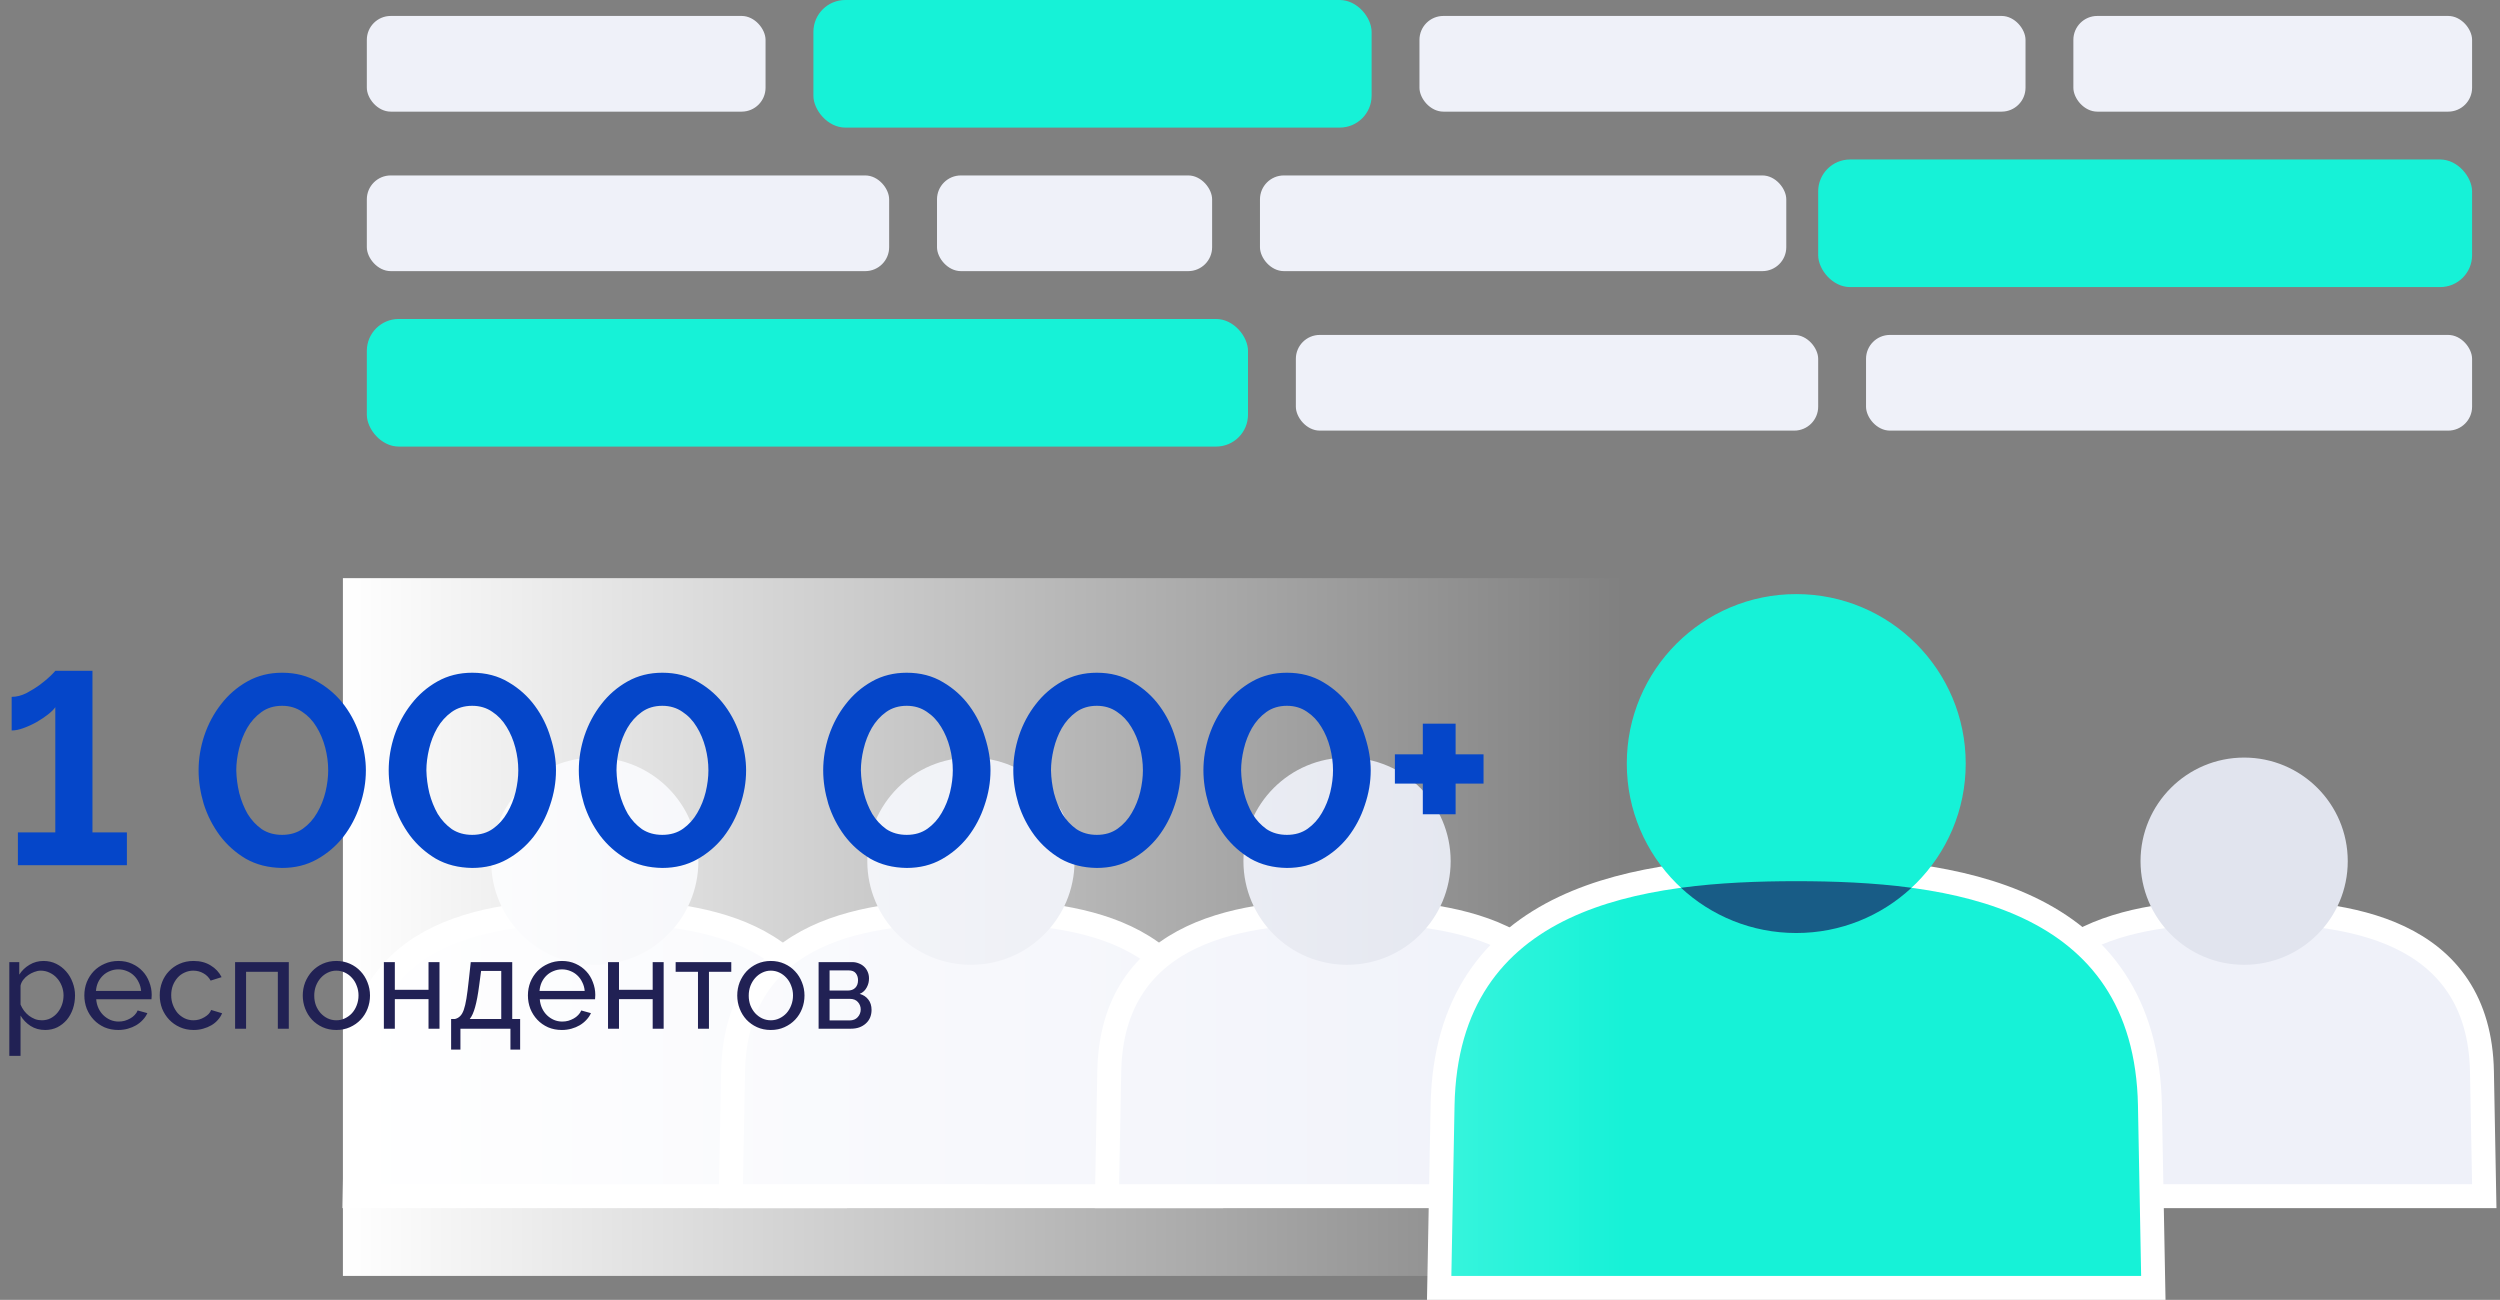
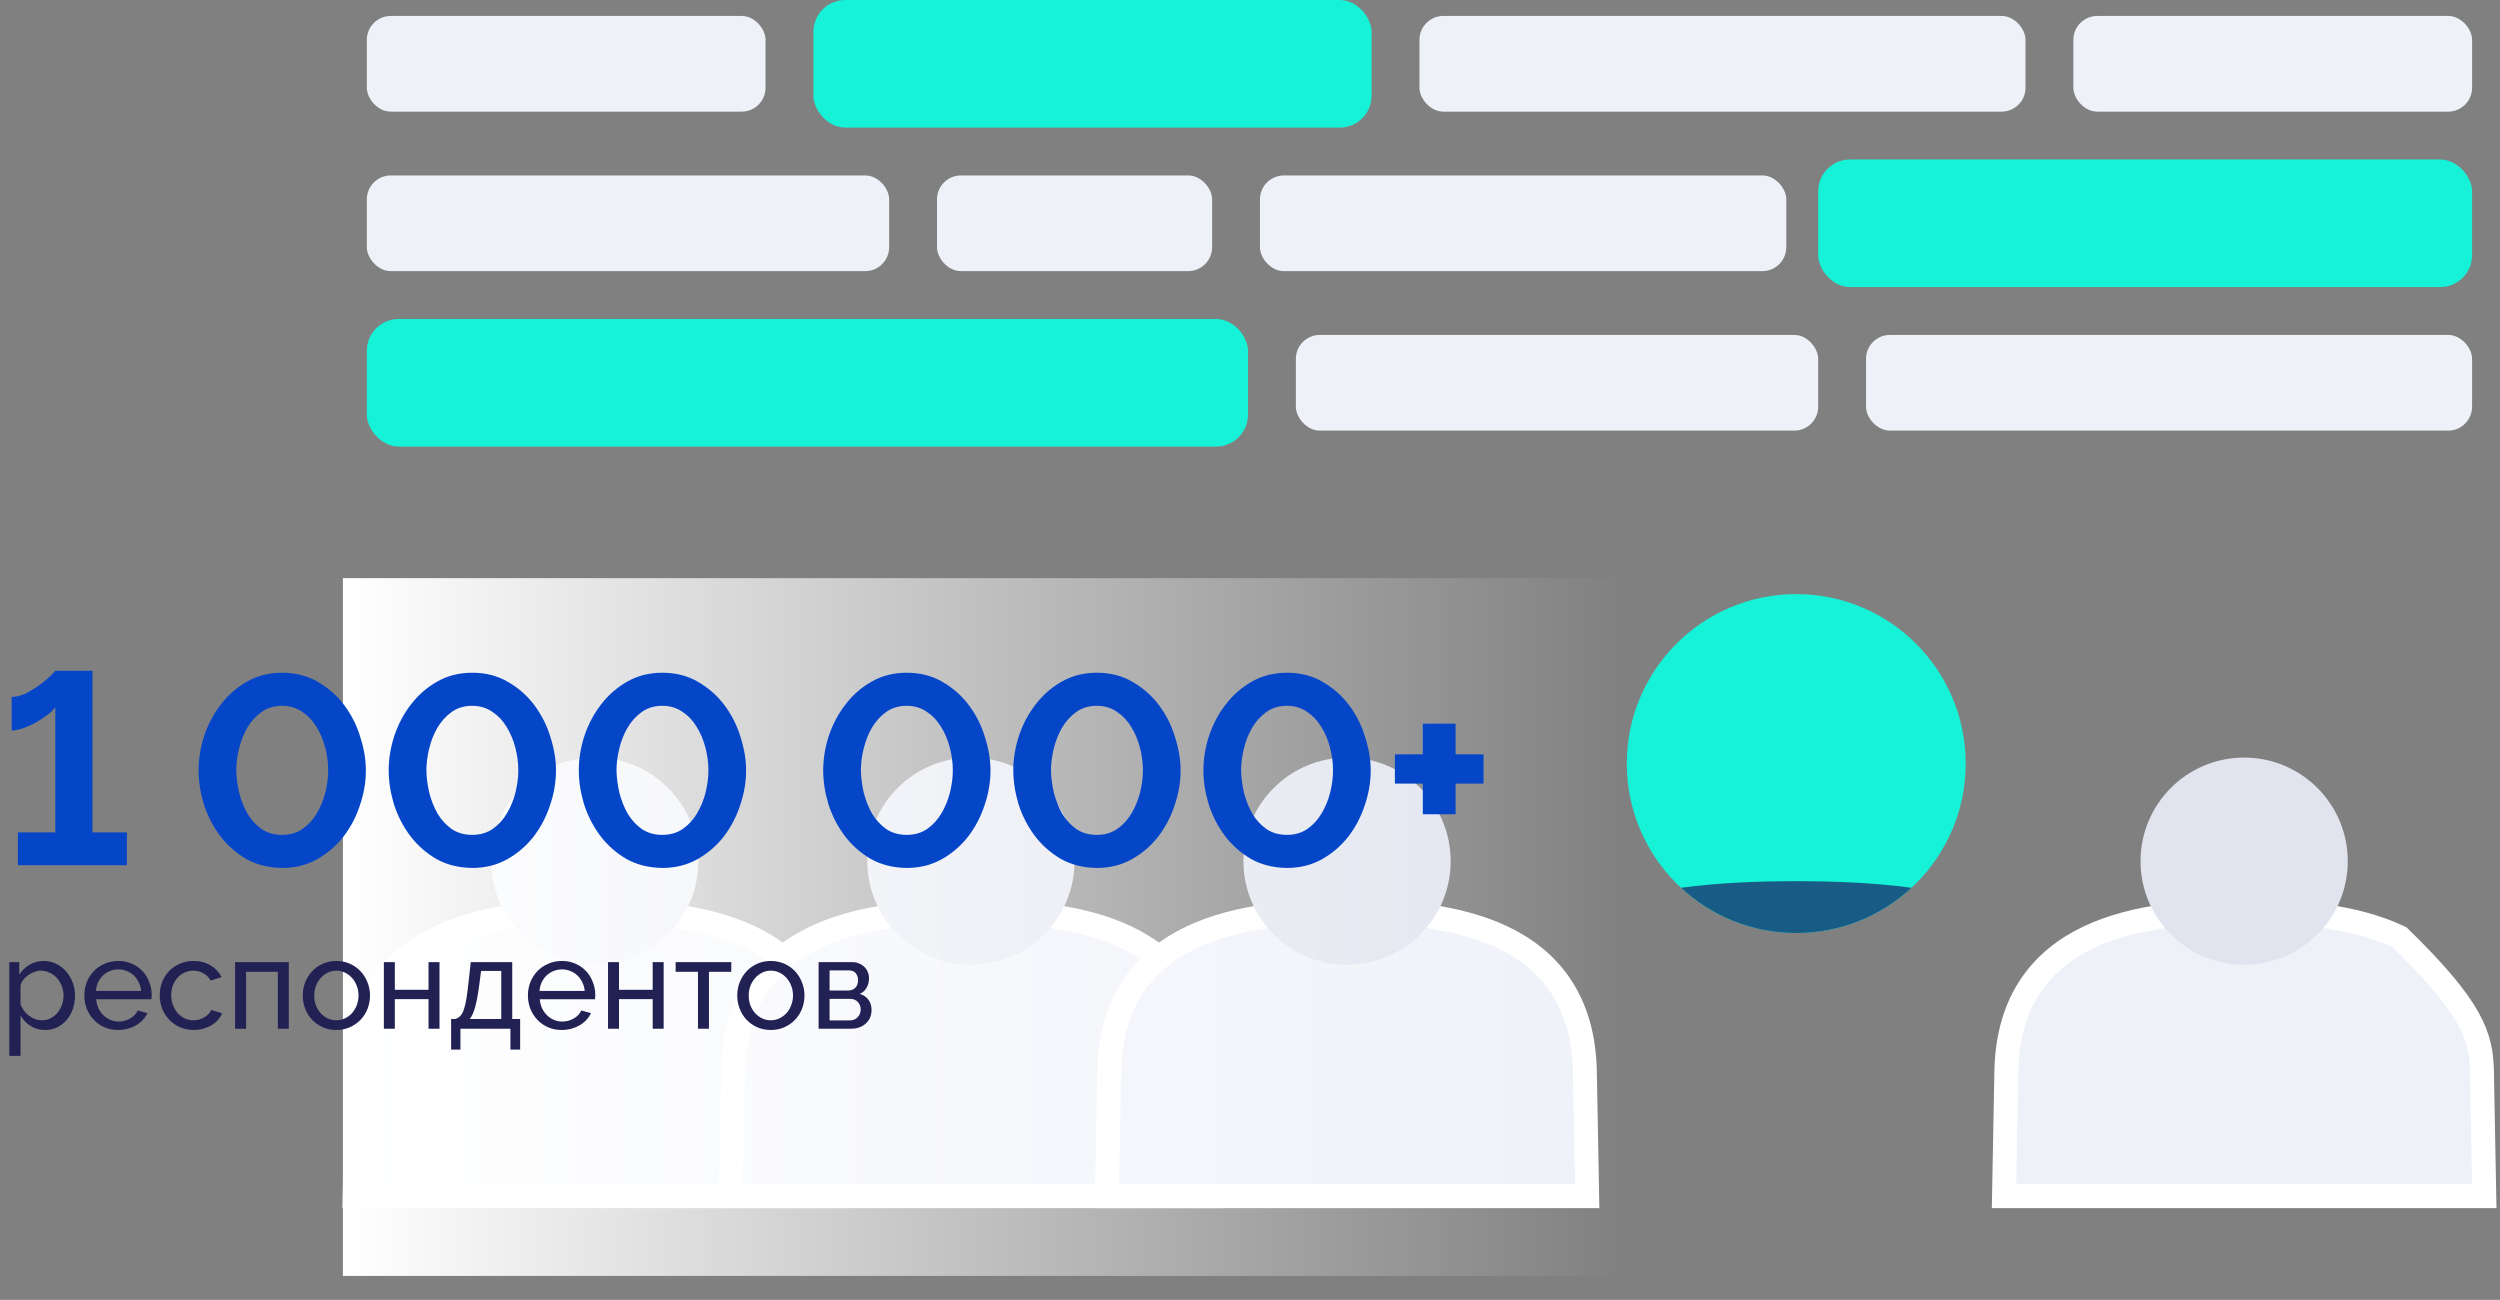
<svg xmlns="http://www.w3.org/2000/svg" width="627" height="326" viewBox="0 0 627 326" fill="none">
  <rect x="0" y="0" width="627" height="326" fill="#808080" stroke="none" />
  <rect x="92" y="4" width="100" height="24" rx="6" fill="#EFF1F9" />
  <rect x="356" y="4" width="152" height="24" rx="6" fill="#EFF1F9" />
  <rect x="520" y="4" width="100" height="24" rx="6" fill="#EFF1F9" />
  <rect x="204" width="140" height="32" rx="8" fill="#16F2D7" />
  <rect x="92" y="44" width="131" height="24" rx="6" fill="#EFF1F9" />
  <rect x="316" y="44" width="132" height="24" rx="6" fill="#EFF1F9" />
  <rect x="235" y="44" width="69" height="24" rx="6" fill="#EFF1F9" />
  <rect x="456" y="40" width="164" height="32" rx="8" fill="#16F2D7" />
  <rect x="325" y="84" width="131" height="24" rx="6" fill="#EFF1F9" />
  <rect x="468" y="84" width="152" height="24" rx="6" fill="#EFF1F9" />
  <rect x="92" y="80" width="221" height="32" rx="8" fill="#16F2D7" />
  <path d="M206.337 300.001H209.394L209.337 296.945L208.809 268.722C208.646 259.973 206.502 252.932 202.796 247.342C199.095 241.758 193.965 237.817 188.136 235.053C176.599 229.582 162.003 228.578 149.169 228.578C136.334 228.578 121.738 229.582 110.201 235.053C104.373 237.817 99.242 241.758 95.541 247.342C91.835 252.932 89.692 259.973 89.528 268.722L89.001 296.945L88.943 300.001H92H206.337Z" fill="#EFF1F9" stroke="white" stroke-width="6" />
  <circle cx="149.169" cy="215.986" r="25.986" fill="#E1E4EE" />
  <path d="M300.673 300.001H303.73L303.673 296.945L303.145 268.722C302.981 259.973 300.838 252.932 297.132 247.342C293.431 241.758 288.301 237.817 282.472 235.053C270.935 229.582 256.339 228.578 243.505 228.578C230.67 228.578 216.074 229.582 204.537 235.053C198.708 237.817 193.578 241.758 189.877 247.342C186.171 252.932 184.028 259.973 183.864 268.722L183.336 296.945L183.279 300.001H186.336H300.673Z" fill="#EFF1F9" stroke="white" stroke-width="6" />
  <circle cx="243.505" cy="215.986" r="25.986" fill="#E1E4EE" />
-   <path d="M505.663 300.001H502.606L502.663 296.945L503.191 268.722C503.354 259.973 505.498 252.932 509.204 247.342C512.905 241.758 518.035 237.817 523.864 235.053C535.401 229.582 549.997 228.578 562.831 228.578C575.666 228.578 590.262 229.582 601.799 235.053C607.627 237.817 612.758 241.758 616.459 247.342C620.165 252.932 622.308 259.973 622.472 268.722L622.999 296.945L623.057 300.001H620H505.663Z" fill="#EFF1F9" stroke="white" stroke-width="6" />
+   <path d="M505.663 300.001H502.606L502.663 296.945L503.191 268.722C503.354 259.973 505.498 252.932 509.204 247.342C512.905 241.758 518.035 237.817 523.864 235.053C535.401 229.582 549.997 228.578 562.831 228.578C575.666 228.578 590.262 229.582 601.799 235.053C620.165 252.932 622.308 259.973 622.472 268.722L622.999 296.945L623.057 300.001H620H505.663Z" fill="#EFF1F9" stroke="white" stroke-width="6" />
  <circle r="25.986" transform="matrix(-1 0 0 1 562.831 215.986)" fill="#E1E4EE" />
  <path d="M280.671 300.001H277.614L277.671 296.945L278.199 268.722C278.362 259.973 280.506 252.932 284.211 247.342C287.913 241.758 293.043 237.817 298.872 235.053C310.409 229.582 325.005 228.578 337.839 228.578C350.673 228.578 365.27 229.582 376.806 235.053C382.635 237.817 387.766 241.758 391.467 247.342C395.173 252.932 397.316 259.973 397.48 268.722L398.007 296.945L398.064 300.001H395.008H280.671Z" fill="#EFF1F9" stroke="white" stroke-width="6" />
  <circle r="25.986" transform="matrix(-1 0 0 1 337.839 215.986)" fill="#E1E4EE" />
-   <path d="M537 323H540.057L539.999 319.944L539.201 277.236C538.958 264.24 535.779 253.882 530.36 245.706C524.944 237.535 517.422 231.739 508.801 227.65C491.679 219.53 469.897 218 450.5 218C431.103 218 409.321 219.53 392.199 227.65C383.578 231.739 376.056 237.535 370.64 245.705C365.221 253.882 362.042 264.24 361.799 277.236L361.001 319.944L360.943 323H364H537Z" fill="#16F2D7" stroke="white" stroke-width="6" />
  <circle cx="450.5" cy="191.5" r="42.5" fill="#16F2D7" />
  <path fill-rule="evenodd" clip-rule="evenodd" d="M479.405 222.657C471.821 229.696 461.663 234 450.5 234C439.337 234 429.179 229.696 421.595 222.657C431.159 221.369 441.049 221 450.5 221C459.951 221 469.841 221.369 479.405 222.657Z" fill="#185C86" />
  <rect x="86" y="145" width="322" height="175" fill="url(#paint0_linear)" />
  <path d="M31.824 208.772V217H4.488V208.772H13.872V177.356C13.509 177.9 12.897 178.512 12.036 179.192C11.22 179.827 10.268 180.461 9.18 181.096C8.137 181.685 7.049 182.184 5.916 182.592C4.828 183 3.831 183.204 2.924 183.204V174.772C4.148 174.772 5.395 174.455 6.664 173.82C7.933 173.14 9.089 172.415 10.132 171.644C11.22 170.828 12.104 170.08 12.784 169.4C13.464 168.72 13.827 168.335 13.872 168.244H23.188V208.772H31.824ZM70.749 217.68C67.304 217.635 64.267 216.864 61.637 215.368C59.053 213.827 56.877 211.877 55.109 209.52C53.341 207.117 52.004 204.488 51.097 201.632C50.236 198.731 49.805 195.92 49.805 193.2C49.805 190.299 50.281 187.397 51.233 184.496C52.231 181.549 53.636 178.92 55.449 176.608C57.263 174.251 59.461 172.347 62.045 170.896C64.629 169.445 67.531 168.72 70.749 168.72C74.195 168.72 77.232 169.513 79.861 171.1C82.491 172.641 84.689 174.613 86.457 177.016C88.225 179.419 89.54 182.071 90.401 184.972C91.308 187.828 91.761 190.571 91.761 193.2C91.761 196.147 91.263 199.071 90.265 201.972C89.313 204.873 87.931 207.503 86.117 209.86C84.304 212.172 82.105 214.053 79.521 215.504C76.937 216.955 74.013 217.68 70.749 217.68ZM59.257 193.2C59.303 195.104 59.552 197.008 60.005 198.912C60.504 200.816 61.207 202.561 62.113 204.148C63.065 205.689 64.244 206.959 65.649 207.956C67.1 208.908 68.8 209.384 70.749 209.384C72.789 209.384 74.535 208.863 75.985 207.82C77.436 206.777 78.615 205.463 79.521 203.876C80.473 202.244 81.176 200.499 81.629 198.64C82.083 196.736 82.309 194.923 82.309 193.2C82.309 191.296 82.06 189.392 81.561 187.488C81.063 185.584 80.337 183.861 79.385 182.32C78.433 180.733 77.232 179.464 75.781 178.512C74.331 177.515 72.653 177.016 70.749 177.016C68.755 177.016 67.032 177.537 65.581 178.58C64.131 179.623 62.929 180.96 61.977 182.592C61.071 184.179 60.391 185.924 59.937 187.828C59.484 189.732 59.257 191.523 59.257 193.2ZM118.429 217.68C114.984 217.635 111.946 216.864 109.317 215.368C106.733 213.827 104.557 211.877 102.789 209.52C101.021 207.117 99.684 204.488 98.777 201.632C97.916 198.731 97.485 195.92 97.485 193.2C97.485 190.299 97.961 187.397 98.913 184.496C99.91 181.549 101.316 178.92 103.129 176.608C104.942 174.251 107.141 172.347 109.725 170.896C112.309 169.445 115.21 168.72 118.429 168.72C121.874 168.72 124.912 169.513 127.541 171.1C130.17 172.641 132.369 174.613 134.137 177.016C135.905 179.419 137.22 182.071 138.081 184.972C138.988 187.828 139.441 190.571 139.441 193.2C139.441 196.147 138.942 199.071 137.945 201.972C136.993 204.873 135.61 207.503 133.797 209.86C131.984 212.172 129.785 214.053 127.201 215.504C124.617 216.955 121.693 217.68 118.429 217.68ZM106.937 193.2C106.982 195.104 107.232 197.008 107.685 198.912C108.184 200.816 108.886 202.561 109.793 204.148C110.745 205.689 111.924 206.959 113.329 207.956C114.78 208.908 116.48 209.384 118.429 209.384C120.469 209.384 122.214 208.863 123.665 207.82C125.116 206.777 126.294 205.463 127.201 203.876C128.153 202.244 128.856 200.499 129.309 198.64C129.762 196.736 129.989 194.923 129.989 193.2C129.989 191.296 129.74 189.392 129.241 187.488C128.742 185.584 128.017 183.861 127.065 182.32C126.113 180.733 124.912 179.464 123.461 178.512C122.01 177.515 120.333 177.016 118.429 177.016C116.434 177.016 114.712 177.537 113.261 178.58C111.81 179.623 110.609 180.96 109.657 182.592C108.75 184.179 108.07 185.924 107.617 187.828C107.164 189.732 106.937 191.523 106.937 193.2ZM166.109 217.68C162.663 217.635 159.626 216.864 156.997 215.368C154.413 213.827 152.237 211.877 150.469 209.52C148.701 207.117 147.363 204.488 146.457 201.632C145.595 198.731 145.165 195.92 145.165 193.2C145.165 190.299 145.641 187.397 146.593 184.496C147.59 181.549 148.995 178.92 150.809 176.608C152.622 174.251 154.821 172.347 157.405 170.896C159.989 169.445 162.89 168.72 166.109 168.72C169.554 168.72 172.591 169.513 175.221 171.1C177.85 172.641 180.049 174.613 181.817 177.016C183.585 179.419 184.899 182.071 185.761 184.972C186.667 187.828 187.121 190.571 187.121 193.2C187.121 196.147 186.622 199.071 185.625 201.972C184.673 204.873 183.29 207.503 181.477 209.86C179.663 212.172 177.465 214.053 174.881 215.504C172.297 216.955 169.373 217.68 166.109 217.68ZM154.617 193.2C154.662 195.104 154.911 197.008 155.365 198.912C155.863 200.816 156.566 202.561 157.473 204.148C158.425 205.689 159.603 206.959 161.009 207.956C162.459 208.908 164.159 209.384 166.109 209.384C168.149 209.384 169.894 208.863 171.345 207.82C172.795 206.777 173.974 205.463 174.881 203.876C175.833 202.244 176.535 200.499 176.989 198.64C177.442 196.736 177.669 194.923 177.669 193.2C177.669 191.296 177.419 189.392 176.921 187.488C176.422 185.584 175.697 183.861 174.745 182.32C173.793 180.733 172.591 179.464 171.141 178.512C169.69 177.515 168.013 177.016 166.109 177.016C164.114 177.016 162.391 177.537 160.941 178.58C159.49 179.623 158.289 180.96 157.337 182.592C156.43 184.179 155.75 185.924 155.297 187.828C154.843 189.732 154.617 191.523 154.617 193.2ZM227.402 217.68C223.956 217.635 220.919 216.864 218.29 215.368C215.706 213.827 213.53 211.877 211.762 209.52C209.994 207.117 208.656 204.488 207.75 201.632C206.888 198.731 206.458 195.92 206.458 193.2C206.458 190.299 206.934 187.397 207.886 184.496C208.883 181.549 210.288 178.92 212.102 176.608C213.915 174.251 216.114 172.347 218.698 170.896C221.282 169.445 224.183 168.72 227.402 168.72C230.847 168.72 233.884 169.513 236.514 171.1C239.143 172.641 241.342 174.613 243.11 177.016C244.878 179.419 246.192 182.071 247.054 184.972C247.96 187.828 248.414 190.571 248.414 193.2C248.414 196.147 247.915 199.071 246.918 201.972C245.966 204.873 244.583 207.503 242.77 209.86C240.956 212.172 238.758 214.053 236.174 215.504C233.59 216.955 230.666 217.68 227.402 217.68ZM215.91 193.2C215.955 195.104 216.204 197.008 216.658 198.912C217.156 200.816 217.859 202.561 218.766 204.148C219.718 205.689 220.896 206.959 222.302 207.956C223.752 208.908 225.452 209.384 227.402 209.384C229.442 209.384 231.187 208.863 232.638 207.82C234.088 206.777 235.267 205.463 236.174 203.876C237.126 202.244 237.828 200.499 238.282 198.64C238.735 196.736 238.962 194.923 238.962 193.2C238.962 191.296 238.712 189.392 238.214 187.488C237.715 185.584 236.99 183.861 236.038 182.32C235.086 180.733 233.884 179.464 232.434 178.512C230.983 177.515 229.306 177.016 227.402 177.016C225.407 177.016 223.684 177.537 222.234 178.58C220.783 179.623 219.582 180.96 218.63 182.592C217.723 184.179 217.043 185.924 216.59 187.828C216.136 189.732 215.91 191.523 215.91 193.2ZM275.081 217.68C271.636 217.635 268.599 216.864 265.969 215.368C263.385 213.827 261.209 211.877 259.441 209.52C257.673 207.117 256.336 204.488 255.429 201.632C254.568 198.731 254.137 195.92 254.137 193.2C254.137 190.299 254.613 187.397 255.565 184.496C256.563 181.549 257.968 178.92 259.781 176.608C261.595 174.251 263.793 172.347 266.377 170.896C268.961 169.445 271.863 168.72 275.081 168.72C278.527 168.72 281.564 169.513 284.193 171.1C286.823 172.641 289.021 174.613 290.789 177.016C292.557 179.419 293.872 182.071 294.733 184.972C295.64 187.828 296.093 190.571 296.093 193.2C296.093 196.147 295.595 199.071 294.597 201.972C293.645 204.873 292.263 207.503 290.449 209.86C288.636 212.172 286.437 214.053 283.853 215.504C281.269 216.955 278.345 217.68 275.081 217.68ZM263.589 193.2C263.635 195.104 263.884 197.008 264.337 198.912C264.836 200.816 265.539 202.561 266.445 204.148C267.397 205.689 268.576 206.959 269.981 207.956C271.432 208.908 273.132 209.384 275.081 209.384C277.121 209.384 278.867 208.863 280.317 207.82C281.768 206.777 282.947 205.463 283.853 203.876C284.805 202.244 285.508 200.499 285.961 198.64C286.415 196.736 286.641 194.923 286.641 193.2C286.641 191.296 286.392 189.392 285.893 187.488C285.395 185.584 284.669 183.861 283.717 182.32C282.765 180.733 281.564 179.464 280.113 178.512C278.663 177.515 276.985 177.016 275.081 177.016C273.087 177.016 271.364 177.537 269.913 178.58C268.463 179.623 267.261 180.96 266.309 182.592C265.403 184.179 264.723 185.924 264.269 187.828C263.816 189.732 263.589 191.523 263.589 193.2ZM322.761 217.68C319.316 217.635 316.278 216.864 313.649 215.368C311.065 213.827 308.889 211.877 307.121 209.52C305.353 207.117 304.016 204.488 303.109 201.632C302.248 198.731 301.817 195.92 301.817 193.2C301.817 190.299 302.293 187.397 303.245 184.496C304.242 181.549 305.648 178.92 307.461 176.608C309.274 174.251 311.473 172.347 314.057 170.896C316.641 169.445 319.542 168.72 322.761 168.72C326.206 168.72 329.244 169.513 331.873 171.1C334.502 172.641 336.701 174.613 338.469 177.016C340.237 179.419 341.552 182.071 342.413 184.972C343.32 187.828 343.773 190.571 343.773 193.2C343.773 196.147 343.274 199.071 342.277 201.972C341.325 204.873 339.942 207.503 338.129 209.86C336.316 212.172 334.117 214.053 331.533 215.504C328.949 216.955 326.025 217.68 322.761 217.68ZM311.269 193.2C311.314 195.104 311.564 197.008 312.017 198.912C312.516 200.816 313.218 202.561 314.125 204.148C315.077 205.689 316.256 206.959 317.661 207.956C319.112 208.908 320.812 209.384 322.761 209.384C324.801 209.384 326.546 208.863 327.997 207.82C329.448 206.777 330.626 205.463 331.533 203.876C332.485 202.244 333.188 200.499 333.641 198.64C334.094 196.736 334.321 194.923 334.321 193.2C334.321 191.296 334.072 189.392 333.573 187.488C333.074 185.584 332.349 183.861 331.397 182.32C330.445 180.733 329.244 179.464 327.793 178.512C326.342 177.515 324.665 177.016 322.761 177.016C320.766 177.016 319.044 177.537 317.593 178.58C316.142 179.623 314.941 180.96 313.989 182.592C313.082 184.179 312.402 185.924 311.949 187.828C311.496 189.732 311.269 191.523 311.269 193.2ZM372.073 189.188V196.532H365.069V204.216H356.841V196.532H349.837V189.188H356.841V181.504H365.069V189.188H372.073Z" fill="#0546C9" />
  <path d="M11.328 258.32C9.941 258.32 8.715 257.979 7.648 257.296C6.603 256.613 5.771 255.749 5.152 254.704V264.816H2.336V241.296H4.832V244.432C5.493 243.408 6.347 242.587 7.392 241.968C8.459 241.328 9.632 241.008 10.912 241.008C12.064 241.008 13.12 241.243 14.08 241.712C15.04 242.181 15.872 242.821 16.576 243.632C17.28 244.421 17.824 245.339 18.208 246.384C18.613 247.429 18.816 248.517 18.816 249.648C18.816 250.843 18.635 251.973 18.272 253.04C17.909 254.085 17.397 255.003 16.736 255.792C16.075 256.56 15.285 257.179 14.368 257.648C13.451 258.096 12.437 258.32 11.328 258.32ZM10.464 255.888C11.296 255.888 12.043 255.717 12.704 255.376C13.387 255.013 13.963 254.544 14.432 253.968C14.923 253.371 15.296 252.699 15.552 251.952C15.808 251.205 15.936 250.437 15.936 249.648C15.936 248.816 15.787 248.027 15.488 247.28C15.189 246.512 14.784 245.851 14.272 245.296C13.76 244.72 13.152 244.272 12.448 243.952C11.765 243.611 11.019 243.44 10.208 243.44C9.696 243.44 9.163 243.547 8.608 243.76C8.075 243.952 7.563 244.219 7.072 244.56C6.603 244.88 6.187 245.275 5.824 245.744C5.483 246.192 5.259 246.672 5.152 247.184V251.952C5.387 252.507 5.685 253.029 6.048 253.52C6.411 253.989 6.827 254.405 7.296 254.768C7.765 255.109 8.267 255.387 8.8 255.6C9.333 255.792 9.888 255.888 10.464 255.888ZM29.664 258.32C28.405 258.32 27.253 258.096 26.208 257.648C25.163 257.179 24.267 256.549 23.52 255.76C22.773 254.971 22.187 254.053 21.76 253.008C21.355 251.941 21.152 250.821 21.152 249.648C21.152 248.475 21.355 247.365 21.76 246.32C22.187 245.275 22.773 244.357 23.52 243.568C24.288 242.779 25.195 242.16 26.24 241.712C27.285 241.243 28.437 241.008 29.696 241.008C30.955 241.008 32.096 241.243 33.12 241.712C34.165 242.181 35.051 242.811 35.776 243.6C36.501 244.368 37.056 245.275 37.44 246.32C37.845 247.344 38.048 248.411 38.048 249.52C38.048 249.755 38.037 249.968 38.016 250.16C38.016 250.352 38.005 250.501 37.984 250.608H24.128C24.192 251.44 24.384 252.197 24.704 252.88C25.024 253.563 25.44 254.149 25.952 254.64C26.464 255.131 27.04 255.515 27.68 255.792C28.341 256.069 29.035 256.208 29.76 256.208C30.272 256.208 30.773 256.144 31.264 256.016C31.755 255.867 32.213 255.675 32.64 255.44C33.067 255.205 33.44 254.917 33.76 254.576C34.101 254.235 34.357 253.851 34.528 253.424L36.96 254.096C36.683 254.715 36.299 255.28 35.808 255.792C35.339 256.304 34.784 256.752 34.144 257.136C33.525 257.499 32.832 257.787 32.064 258C31.296 258.213 30.496 258.32 29.664 258.32ZM35.392 248.528C35.328 247.739 35.125 247.013 34.784 246.352C34.464 245.669 34.048 245.093 33.536 244.624C33.045 244.155 32.469 243.792 31.808 243.536C31.147 243.259 30.443 243.12 29.696 243.12C28.949 243.12 28.245 243.259 27.584 243.536C26.923 243.792 26.336 244.165 25.824 244.656C25.333 245.125 24.928 245.691 24.608 246.352C24.309 247.013 24.128 247.739 24.064 248.528H35.392ZM40.058 249.616C40.058 248.443 40.261 247.333 40.666 246.288C41.072 245.243 41.648 244.336 42.394 243.568C43.141 242.779 44.026 242.16 45.05 241.712C46.096 241.243 47.258 241.008 48.538 241.008C50.202 241.008 51.632 241.381 52.826 242.128C54.042 242.853 54.96 243.835 55.578 245.072L52.826 245.936C52.4 245.147 51.802 244.539 51.034 244.112C50.266 243.664 49.413 243.44 48.474 243.44C47.706 243.44 46.981 243.6 46.298 243.92C45.616 244.219 45.029 244.645 44.538 245.2C44.048 245.755 43.653 246.405 43.354 247.152C43.077 247.899 42.938 248.72 42.938 249.616C42.938 250.491 43.088 251.312 43.386 252.08C43.685 252.848 44.08 253.52 44.57 254.096C45.082 254.651 45.669 255.088 46.33 255.408C47.013 255.728 47.738 255.888 48.506 255.888C48.997 255.888 49.477 255.824 49.946 255.696C50.437 255.547 50.874 255.355 51.258 255.12C51.664 254.885 52.016 254.619 52.314 254.32C52.613 254 52.826 253.659 52.954 253.296L55.706 254.128C55.45 254.747 55.088 255.312 54.618 255.824C54.17 256.336 53.637 256.773 53.018 257.136C52.4 257.499 51.706 257.787 50.938 258C50.192 258.213 49.402 258.32 48.57 258.32C47.312 258.32 46.16 258.085 45.114 257.616C44.069 257.147 43.173 256.517 42.426 255.728C41.68 254.939 41.093 254.021 40.666 252.976C40.261 251.909 40.058 250.789 40.058 249.616ZM72.433 258H69.681V243.728H61.713V258H58.961V241.296H72.433V258ZM84.349 258.32C83.091 258.32 81.939 258.085 80.893 257.616C79.869 257.147 78.984 256.517 78.237 255.728C77.512 254.939 76.947 254.021 76.541 252.976C76.136 251.931 75.933 250.832 75.933 249.68C75.933 248.507 76.136 247.397 76.541 246.352C76.968 245.307 77.544 244.389 78.269 243.6C79.016 242.811 79.901 242.181 80.925 241.712C81.971 241.243 83.112 241.008 84.349 241.008C85.587 241.008 86.728 241.243 87.773 241.712C88.819 242.181 89.704 242.811 90.429 243.6C91.176 244.389 91.752 245.307 92.157 246.352C92.584 247.397 92.797 248.507 92.797 249.68C92.797 250.832 92.595 251.931 92.189 252.976C91.784 254.021 91.208 254.939 90.461 255.728C89.715 256.517 88.819 257.147 87.773 257.616C86.749 258.085 85.608 258.32 84.349 258.32ZM78.813 249.712C78.813 250.587 78.952 251.397 79.229 252.144C79.528 252.891 79.923 253.541 80.413 254.096C80.925 254.651 81.512 255.088 82.173 255.408C82.856 255.728 83.581 255.888 84.349 255.888C85.117 255.888 85.832 255.728 86.493 255.408C87.176 255.088 87.773 254.651 88.285 254.096C88.797 253.52 89.192 252.859 89.469 252.112C89.768 251.344 89.917 250.523 89.917 249.648C89.917 248.795 89.768 247.995 89.469 247.248C89.192 246.48 88.797 245.819 88.285 245.264C87.773 244.688 87.176 244.24 86.493 243.92C85.832 243.6 85.117 243.44 84.349 243.44C83.581 243.44 82.856 243.611 82.173 243.952C81.512 244.272 80.925 244.72 80.413 245.296C79.923 245.851 79.528 246.512 79.229 247.28C78.952 248.027 78.813 248.837 78.813 249.712ZM99.025 248.24H107.474V241.296H110.226V258H107.474V250.576H99.025V258H96.273V241.296H99.025V248.24ZM113.139 255.568H114.099C114.611 255.44 115.037 255.205 115.379 254.864C115.741 254.523 116.051 254 116.307 253.296C116.563 252.571 116.787 251.621 116.979 250.448C117.171 249.253 117.363 247.76 117.555 245.968L118.067 241.296H128.467V255.568H130.451V263.248H128.019V258H115.475V263.248H113.139V255.568ZM125.715 255.568V243.504H120.659L120.179 247.12C119.88 249.424 119.539 251.248 119.155 252.592C118.792 253.915 118.344 254.907 117.811 255.568H125.715ZM140.914 258.32C139.655 258.32 138.503 258.096 137.458 257.648C136.413 257.179 135.517 256.549 134.77 255.76C134.023 254.971 133.437 254.053 133.01 253.008C132.605 251.941 132.402 250.821 132.402 249.648C132.402 248.475 132.605 247.365 133.01 246.32C133.437 245.275 134.023 244.357 134.77 243.568C135.538 242.779 136.445 242.16 137.49 241.712C138.535 241.243 139.687 241.008 140.946 241.008C142.205 241.008 143.346 241.243 144.37 241.712C145.415 242.181 146.301 242.811 147.026 243.6C147.751 244.368 148.306 245.275 148.69 246.32C149.095 247.344 149.298 248.411 149.298 249.52C149.298 249.755 149.287 249.968 149.266 250.16C149.266 250.352 149.255 250.501 149.234 250.608H135.378C135.442 251.44 135.634 252.197 135.954 252.88C136.274 253.563 136.69 254.149 137.202 254.64C137.714 255.131 138.29 255.515 138.93 255.792C139.591 256.069 140.285 256.208 141.01 256.208C141.522 256.208 142.023 256.144 142.514 256.016C143.005 255.867 143.463 255.675 143.89 255.44C144.317 255.205 144.69 254.917 145.01 254.576C145.351 254.235 145.607 253.851 145.778 253.424L148.21 254.096C147.933 254.715 147.549 255.28 147.058 255.792C146.589 256.304 146.034 256.752 145.394 257.136C144.775 257.499 144.082 257.787 143.314 258C142.546 258.213 141.746 258.32 140.914 258.32ZM146.642 248.528C146.578 247.739 146.375 247.013 146.034 246.352C145.714 245.669 145.298 245.093 144.786 244.624C144.295 244.155 143.719 243.792 143.058 243.536C142.397 243.259 141.693 243.12 140.946 243.12C140.199 243.12 139.495 243.259 138.834 243.536C138.173 243.792 137.586 244.165 137.074 244.656C136.583 245.125 136.178 245.691 135.858 246.352C135.559 247.013 135.378 247.739 135.314 248.528H146.642ZM155.244 248.24H163.692V241.296H166.444V258H163.692V250.576H155.244V258H152.492V241.296H155.244V248.24ZM177.805 258H175.053V243.728H169.453V241.296H183.405V243.728H177.805V258ZM193.318 258.32C192.059 258.32 190.907 258.085 189.862 257.616C188.838 257.147 187.953 256.517 187.206 255.728C186.481 254.939 185.915 254.021 185.51 252.976C185.105 251.931 184.902 250.832 184.902 249.68C184.902 248.507 185.105 247.397 185.51 246.352C185.937 245.307 186.513 244.389 187.238 243.6C187.985 242.811 188.87 242.181 189.894 241.712C190.939 241.243 192.081 241.008 193.318 241.008C194.555 241.008 195.697 241.243 196.742 241.712C197.787 242.181 198.673 242.811 199.398 243.6C200.145 244.389 200.721 245.307 201.126 246.352C201.553 247.397 201.766 248.507 201.766 249.68C201.766 250.832 201.563 251.931 201.158 252.976C200.753 254.021 200.177 254.939 199.43 255.728C198.683 256.517 197.787 257.147 196.742 257.616C195.718 258.085 194.577 258.32 193.318 258.32ZM187.782 249.712C187.782 250.587 187.921 251.397 188.198 252.144C188.497 252.891 188.891 253.541 189.382 254.096C189.894 254.651 190.481 255.088 191.142 255.408C191.825 255.728 192.55 255.888 193.318 255.888C194.086 255.888 194.801 255.728 195.462 255.408C196.145 255.088 196.742 254.651 197.254 254.096C197.766 253.52 198.161 252.859 198.438 252.112C198.737 251.344 198.886 250.523 198.886 249.648C198.886 248.795 198.737 247.995 198.438 247.248C198.161 246.48 197.766 245.819 197.254 245.264C196.742 244.688 196.145 244.24 195.462 243.92C194.801 243.6 194.086 243.44 193.318 243.44C192.55 243.44 191.825 243.611 191.142 243.952C190.481 244.272 189.894 244.72 189.382 245.296C188.891 245.851 188.497 246.512 188.198 247.28C187.921 248.027 187.782 248.837 187.782 249.712ZM213.722 241.296C214.32 241.296 214.874 241.403 215.386 241.616C215.898 241.808 216.346 242.085 216.73 242.448C217.114 242.811 217.413 243.248 217.626 243.76C217.84 244.251 217.946 244.795 217.946 245.392C217.946 245.755 217.904 246.128 217.818 246.512C217.733 246.875 217.594 247.237 217.402 247.6C217.232 247.941 216.997 248.261 216.698 248.56C216.4 248.859 216.037 249.093 215.61 249.264C216.528 249.52 217.253 250 217.786 250.704C218.32 251.387 218.586 252.251 218.586 253.296C218.586 254 218.458 254.651 218.202 255.248C217.946 255.824 217.584 256.315 217.114 256.72C216.666 257.125 216.122 257.445 215.482 257.68C214.864 257.893 214.17 258 213.402 258H205.306V241.296H213.722ZM212.602 248.432C213.413 248.432 214.042 248.208 214.49 247.76C214.96 247.291 215.194 246.651 215.194 245.84C215.194 245.157 215.013 244.581 214.65 244.112C214.288 243.621 213.68 243.376 212.826 243.376H208.058V248.432H212.602ZM213.082 255.92C213.936 255.92 214.608 255.653 215.098 255.12C215.61 254.565 215.866 253.915 215.866 253.168C215.866 252.464 215.632 251.845 215.162 251.312C214.693 250.779 214.021 250.512 213.146 250.512H208.058V255.92H213.082Z" fill="#212154" />
  <defs>
    <linearGradient id="paint0_linear" x1="408" y1="232" x2="86" y2="232" gradientUnits="userSpaceOnUse">
      <stop stop-color="white" stop-opacity="0" />
      <stop offset="1" stop-color="white" />
    </linearGradient>
  </defs>
</svg>